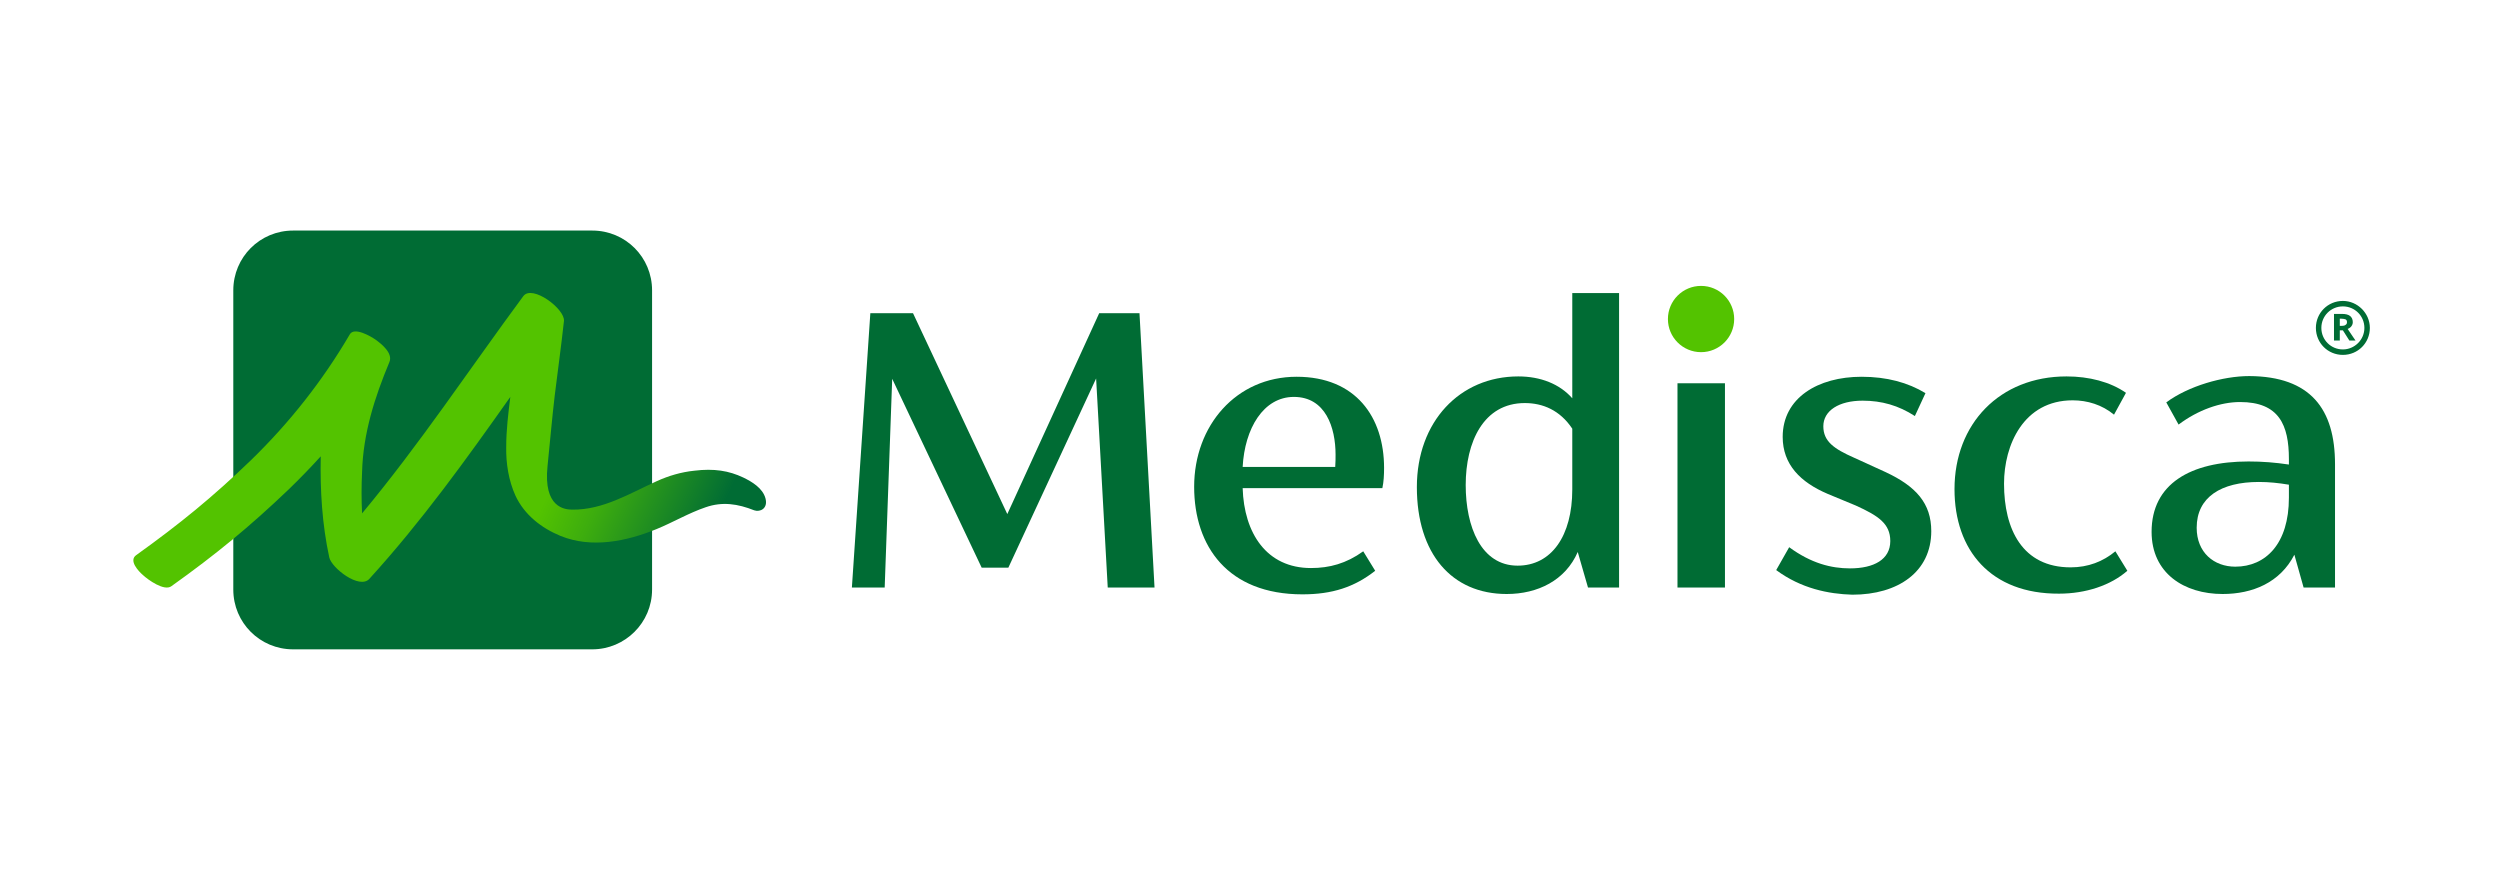
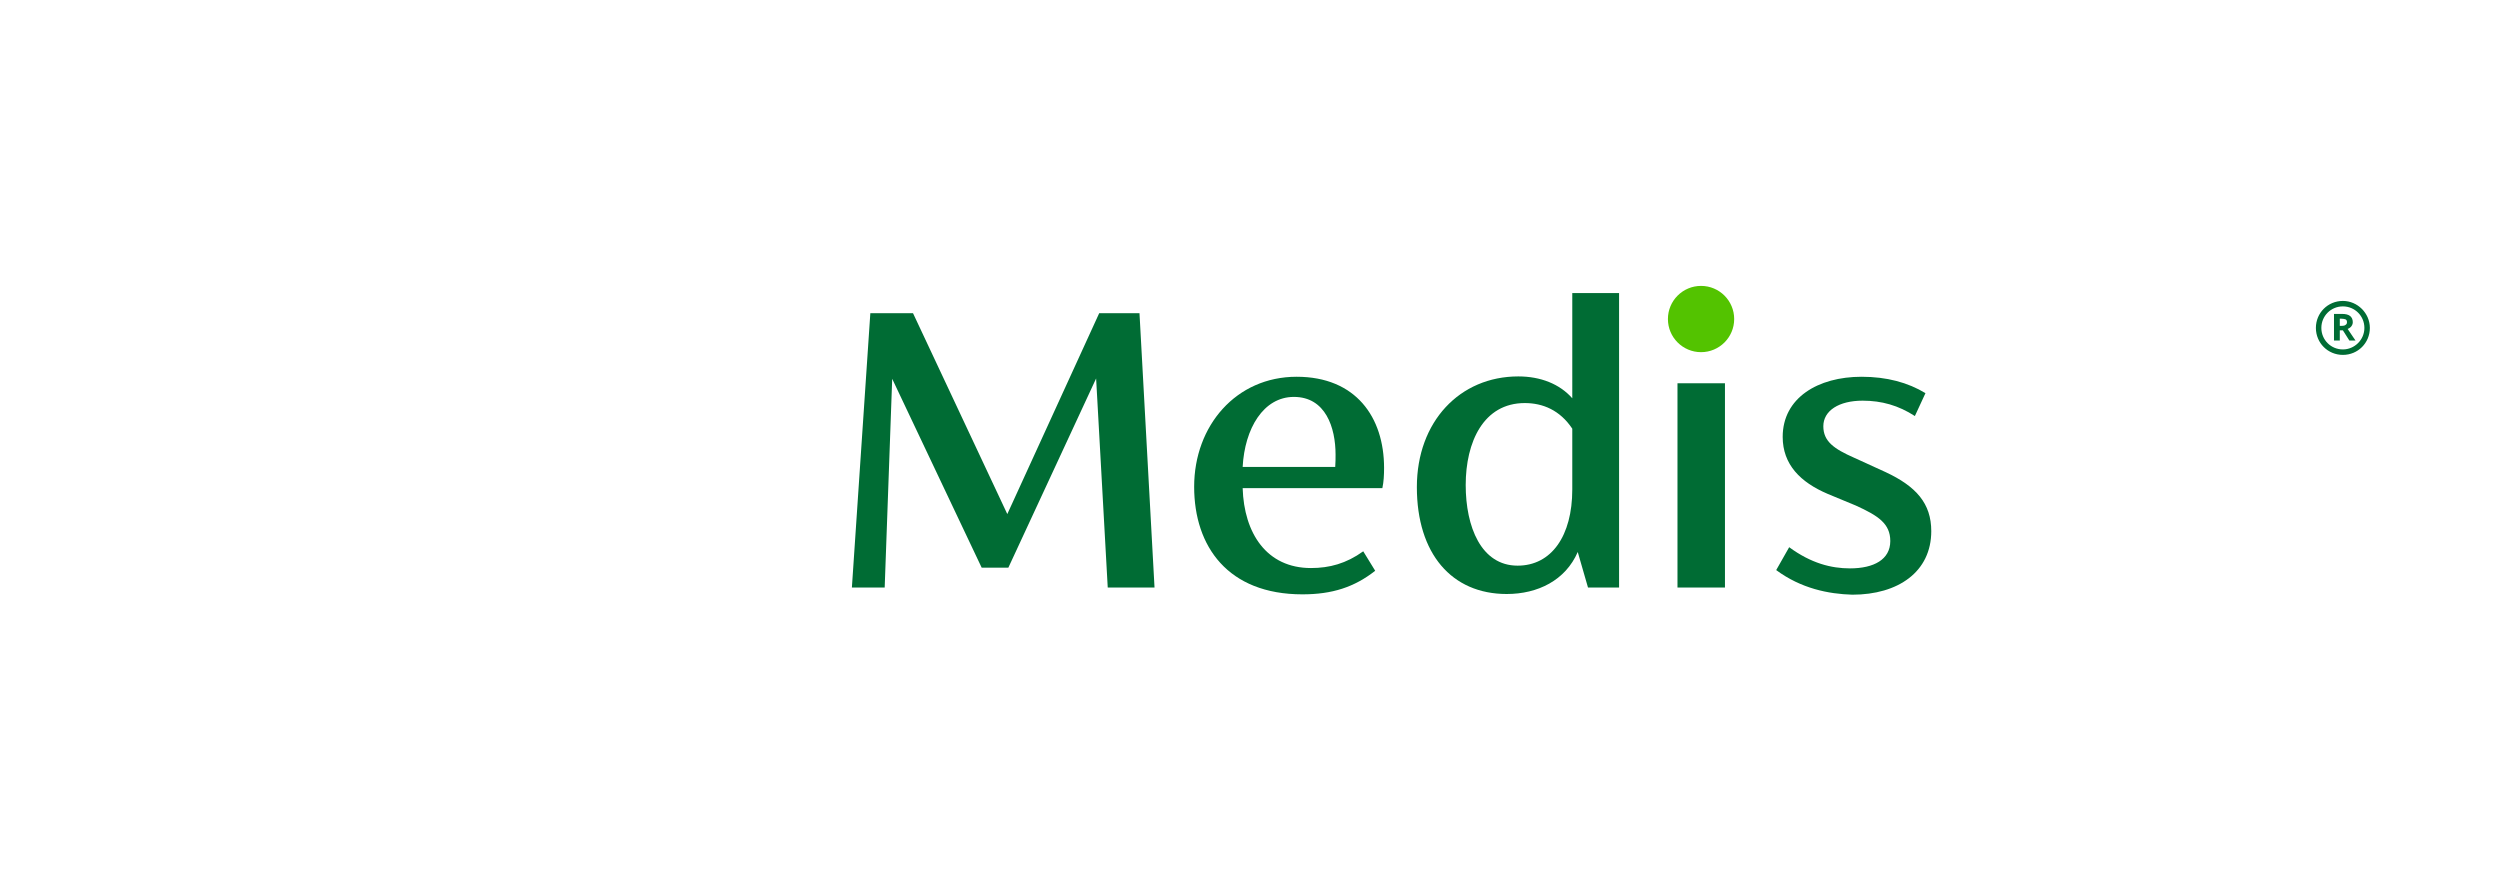
<svg xmlns="http://www.w3.org/2000/svg" version="1.1" id="Layer_1" x="0px" y="0px" viewBox="0 0 731.9 257.2" style="enable-background:new 0 0 731.9 257.2;" xml:space="preserve">
  <style type="text/css">
	.st0{fill:#006C34;}
	.st1{fill:url(#SVGID_1_);}
	.st2{fill:#53C300;}
</style>
  <g>
-     <path class="st0" d="M173.4,190.1H85.8c-9.7,0-17.5-7.8-17.5-17.5V85c0-9.7,7.8-17.5,17.5-17.5h87.6c9.7,0,17.5,7.8,17.5,17.5v87.6   C190.9,182.3,183,190.1,173.4,190.1z" />
    <path class="st0" d="M324.3,172l-3.4-61.2l-25.7,55.4h-7.8l-26.2-55.3l-2.2,61.1h-9.6l5.4-80.3h12.5l27.6,58.8l26.9-58.8h11.8   l4.4,80.3H324.3z" />
    <path class="st0" d="M404.7,142.9h-40.9c0.4,13.2,7,23.4,20,23.4c5.4,0,10.3-1.3,15.3-4.9l3.5,5.7c-6.1,4.8-12.6,6.9-21.3,6.9   c-21.8,0-31.7-14-31.7-31.5c0-17.9,12.3-32.2,30-32.2c17.3,0,25.6,11.8,25.6,26.7C405.2,139,405.1,141.1,404.7,142.9z M363.8,136.7   h27.1c0.1-1.3,0.1-2.6,0.1-3.6c0-7.9-2.9-16.9-12.2-16.9C369.9,116.2,364.4,125.4,363.8,136.7z" />
    <path class="st0" d="M474,85.8V172h-9.1l-3-10.4c-3.6,8.3-11.7,12.3-20.8,12.3c-16.1,0-26.3-11.8-26.3-31.3   c0-19.2,12.6-32.4,29.7-32.4c6.5,0,12.1,2.2,15.8,6.4V85.8H474z M460.3,143.3v-17.8c-3.6-5.4-8.6-7.5-13.9-7.5   c-12.1,0-17.3,11.4-17.3,24c0,12.2,4.5,23.6,15.2,23.6C454.2,165.6,460.3,156.9,460.3,143.3z" />
    <path class="st0" d="M491.1,112.2H505V172h-13.9V112.2z" />
    <path class="st0" d="M520,166.9l3.8-6.7c6.4,4.7,12.3,6.2,17.8,6.2c7,0,11.8-2.6,11.8-8c0-5.1-3.5-7.4-10.1-10.4l-8.2-3.4   c-8-3.4-13.2-8.6-13.2-16.7c0-11.4,10.3-17.6,23.1-17.6c7.4,0,13.6,1.7,18.7,4.8l-3.1,6.7c-4.8-3.1-9.7-4.5-15.3-4.5   c-6.9,0-11.5,2.9-11.5,7.5c0,4.4,3.1,6.6,9,9.2l9.2,4.2c9,4.2,13.4,9.2,13.4,17.3c0,11.9-9.7,18.6-23.1,18.6   C535.3,173.9,527.3,172.3,520,166.9z" />
-     <path class="st0" d="M572.2,143.2c0-19.1,13.2-33,32.8-33c6.6,0,12.8,1.6,17.4,4.8l-3.5,6.4c-3.5-2.9-7.8-4.2-12.1-4.2   c-14.4,0-20.1,13.1-20.1,24.4c0,13.4,5.4,24.5,19.5,24.5c5.1,0,9.5-1.7,13.1-4.7l3.5,5.7c-4.9,4.3-12.2,6.7-20,6.7   C582.8,173.9,572.2,161.1,572.2,143.2z" />
-     <path class="st0" d="M683.6,135.9V172h-9.2l-2.7-9.6c-4.2,8.2-12.3,11.5-21,11.5c-11.3,0-20.8-6.1-20.8-18.2   c0-14,11.3-20.6,28.4-20.6c4,0,7.8,0.3,11.8,0.9v-1.6c0-10-2.9-16.7-14.3-16.7c-5.7,0-12.3,2.3-18,6.6l-3.6-6.5   c6.5-4.8,16.6-7.7,24.3-7.7C676.4,110.2,683.6,119.7,683.6,135.9z M670.1,145.7v-3.8c-3-0.5-5.8-0.8-8.8-0.8   c-11,0-18.2,4.4-18.2,13.4c0,7.3,5.1,11.4,11.3,11.4C663.3,165.9,670.1,159.2,670.1,145.7z" />
    <g>
      <path class="st0" d="M685.9,88.1c-4.4,0-7.9,3.5-7.9,7.9c0,4.4,3.5,7.9,7.9,7.9c4.4,0,7.9-3.5,7.9-7.9    C693.8,91.7,690.2,88.1,685.9,88.1z M685.9,102.3c-3.5,0-6.3-2.8-6.3-6.3c0-3.5,2.8-6.3,6.3-6.3c3.5,0,6.3,2.8,6.3,6.3    C692.2,99.5,689.3,102.3,685.9,102.3z" />
      <path class="st0" d="M688.4,95.5c0.3-0.4,0.4-0.8,0.4-1.2c0-0.8-0.3-1.4-0.8-1.8c-0.5-0.4-1.3-0.6-2.4-0.6h-2.3v7.8h1.7v-3h0.9    l1.9,3h1.8c-0.4-0.5-1.1-1.7-2.3-3.4C687.8,96.1,688.2,95.8,688.4,95.5z M686.7,95.1c-0.2,0.2-0.6,0.3-1.2,0.3H685v-2.1h0.5    c0.5,0,0.9,0.1,1.2,0.2c0.3,0.2,0.4,0.4,0.4,0.8C687.1,94.7,687,94.9,686.7,95.1z" />
    </g>
  </g>
  <linearGradient id="SVGID_1_" gradientUnits="userSpaceOnUse" x1="90.859" y1="123.62" x2="207.554" y2="177.306">
    <stop offset="0" style="stop-color:#53C300" />
    <stop offset="0.559" style="stop-color:#53C300" />
    <stop offset="0.673" style="stop-color:#3DAD0E" />
    <stop offset="0.912" style="stop-color:#067231" />
    <stop offset="0.935" style="stop-color:#006C34" />
  </linearGradient>
-   <path class="st1" d="M224.1,145.9c-0.8-3-4-4.9-6.5-6.1c-4.2-2-8.6-2.7-14.3-2c-3.9,0.4-7.6,1.5-11.1,3.1  c-7.9,3.6-15.7,8.4-24.6,8.3c-2.2,0-8.6-0.5-7.3-12.8c0.7-6.8,1.3-13.8,2.1-20.6c0.9-7.3,1.9-14.5,2.7-21.8  c0.4-3.5-9.3-10.8-11.9-7.3c-15.8,21.4-30.3,43.3-47.2,63.6c-0.2-4-0.2-8,0-12.1c0.3-11.3,3.7-21.9,8-32.2c1.1-2.6-2.3-5.3-4.1-6.6  c-1.3-0.9-6.2-3.8-7.5-1.5c-7.9,13.5-17.6,25.8-28.8,36.7c-11.3,10.9-21,18.8-33.7,27.9c-2.3,1.6,0.6,4.7,2,5.9  c1.4,1.3,6.2,4.8,8.3,3.2c12.9-9.2,22.9-17.4,34.4-28.4c3.2-3.1,6.3-6.3,9.3-9.6c-0.2,10,0.4,19.9,2.5,29.6  c0.7,3.1,8.8,9.4,11.7,6.3c15.3-16.8,28.3-34.9,41.3-53.3c-0.6,4.9-1.2,9.7-1.2,14.6c-0.1,4.8,0.7,9.9,2.7,14.3  c2.6,5.6,7.6,9.5,13.2,11.8c9.1,3.7,19.3,1.6,28.1-2c4.9-2,9.4-4.7,14.4-6.4c4.9-1.7,9.4-1,14.2,0.9  C222.5,150,224.9,148.9,224.1,145.9z" />
  <circle class="st2" cx="498" cy="93.4" r="9.7" />
</svg>